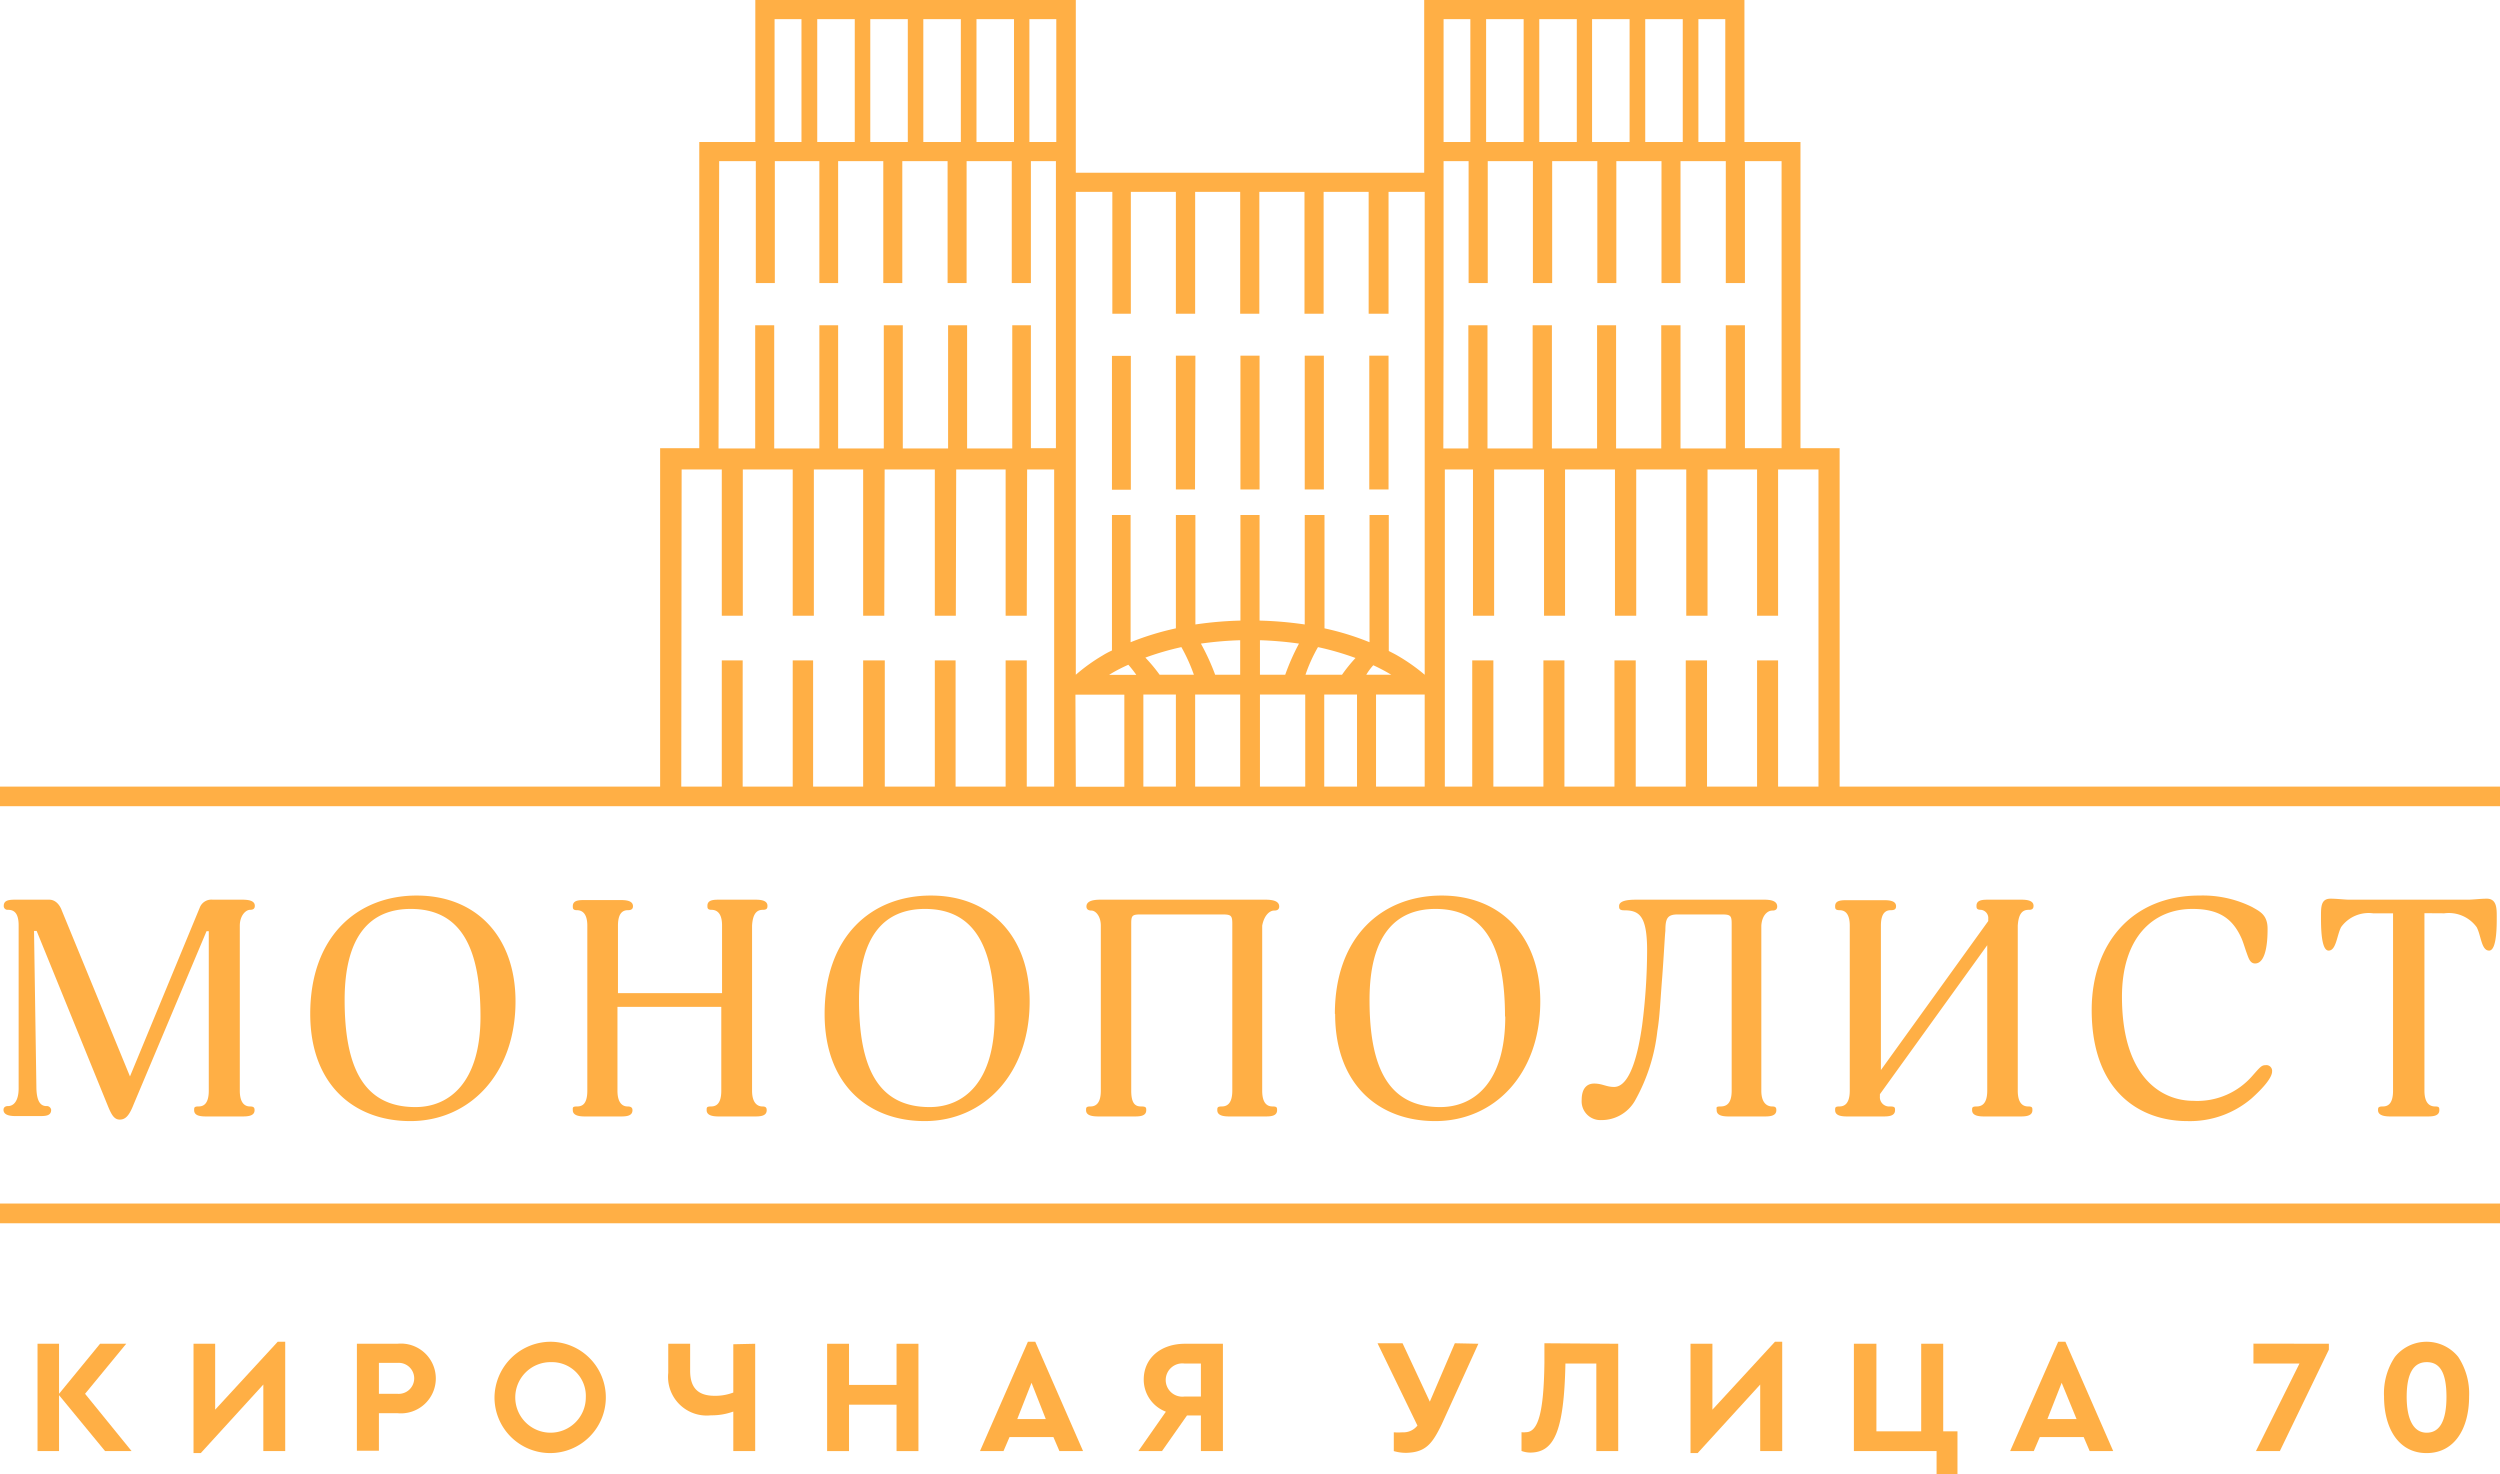
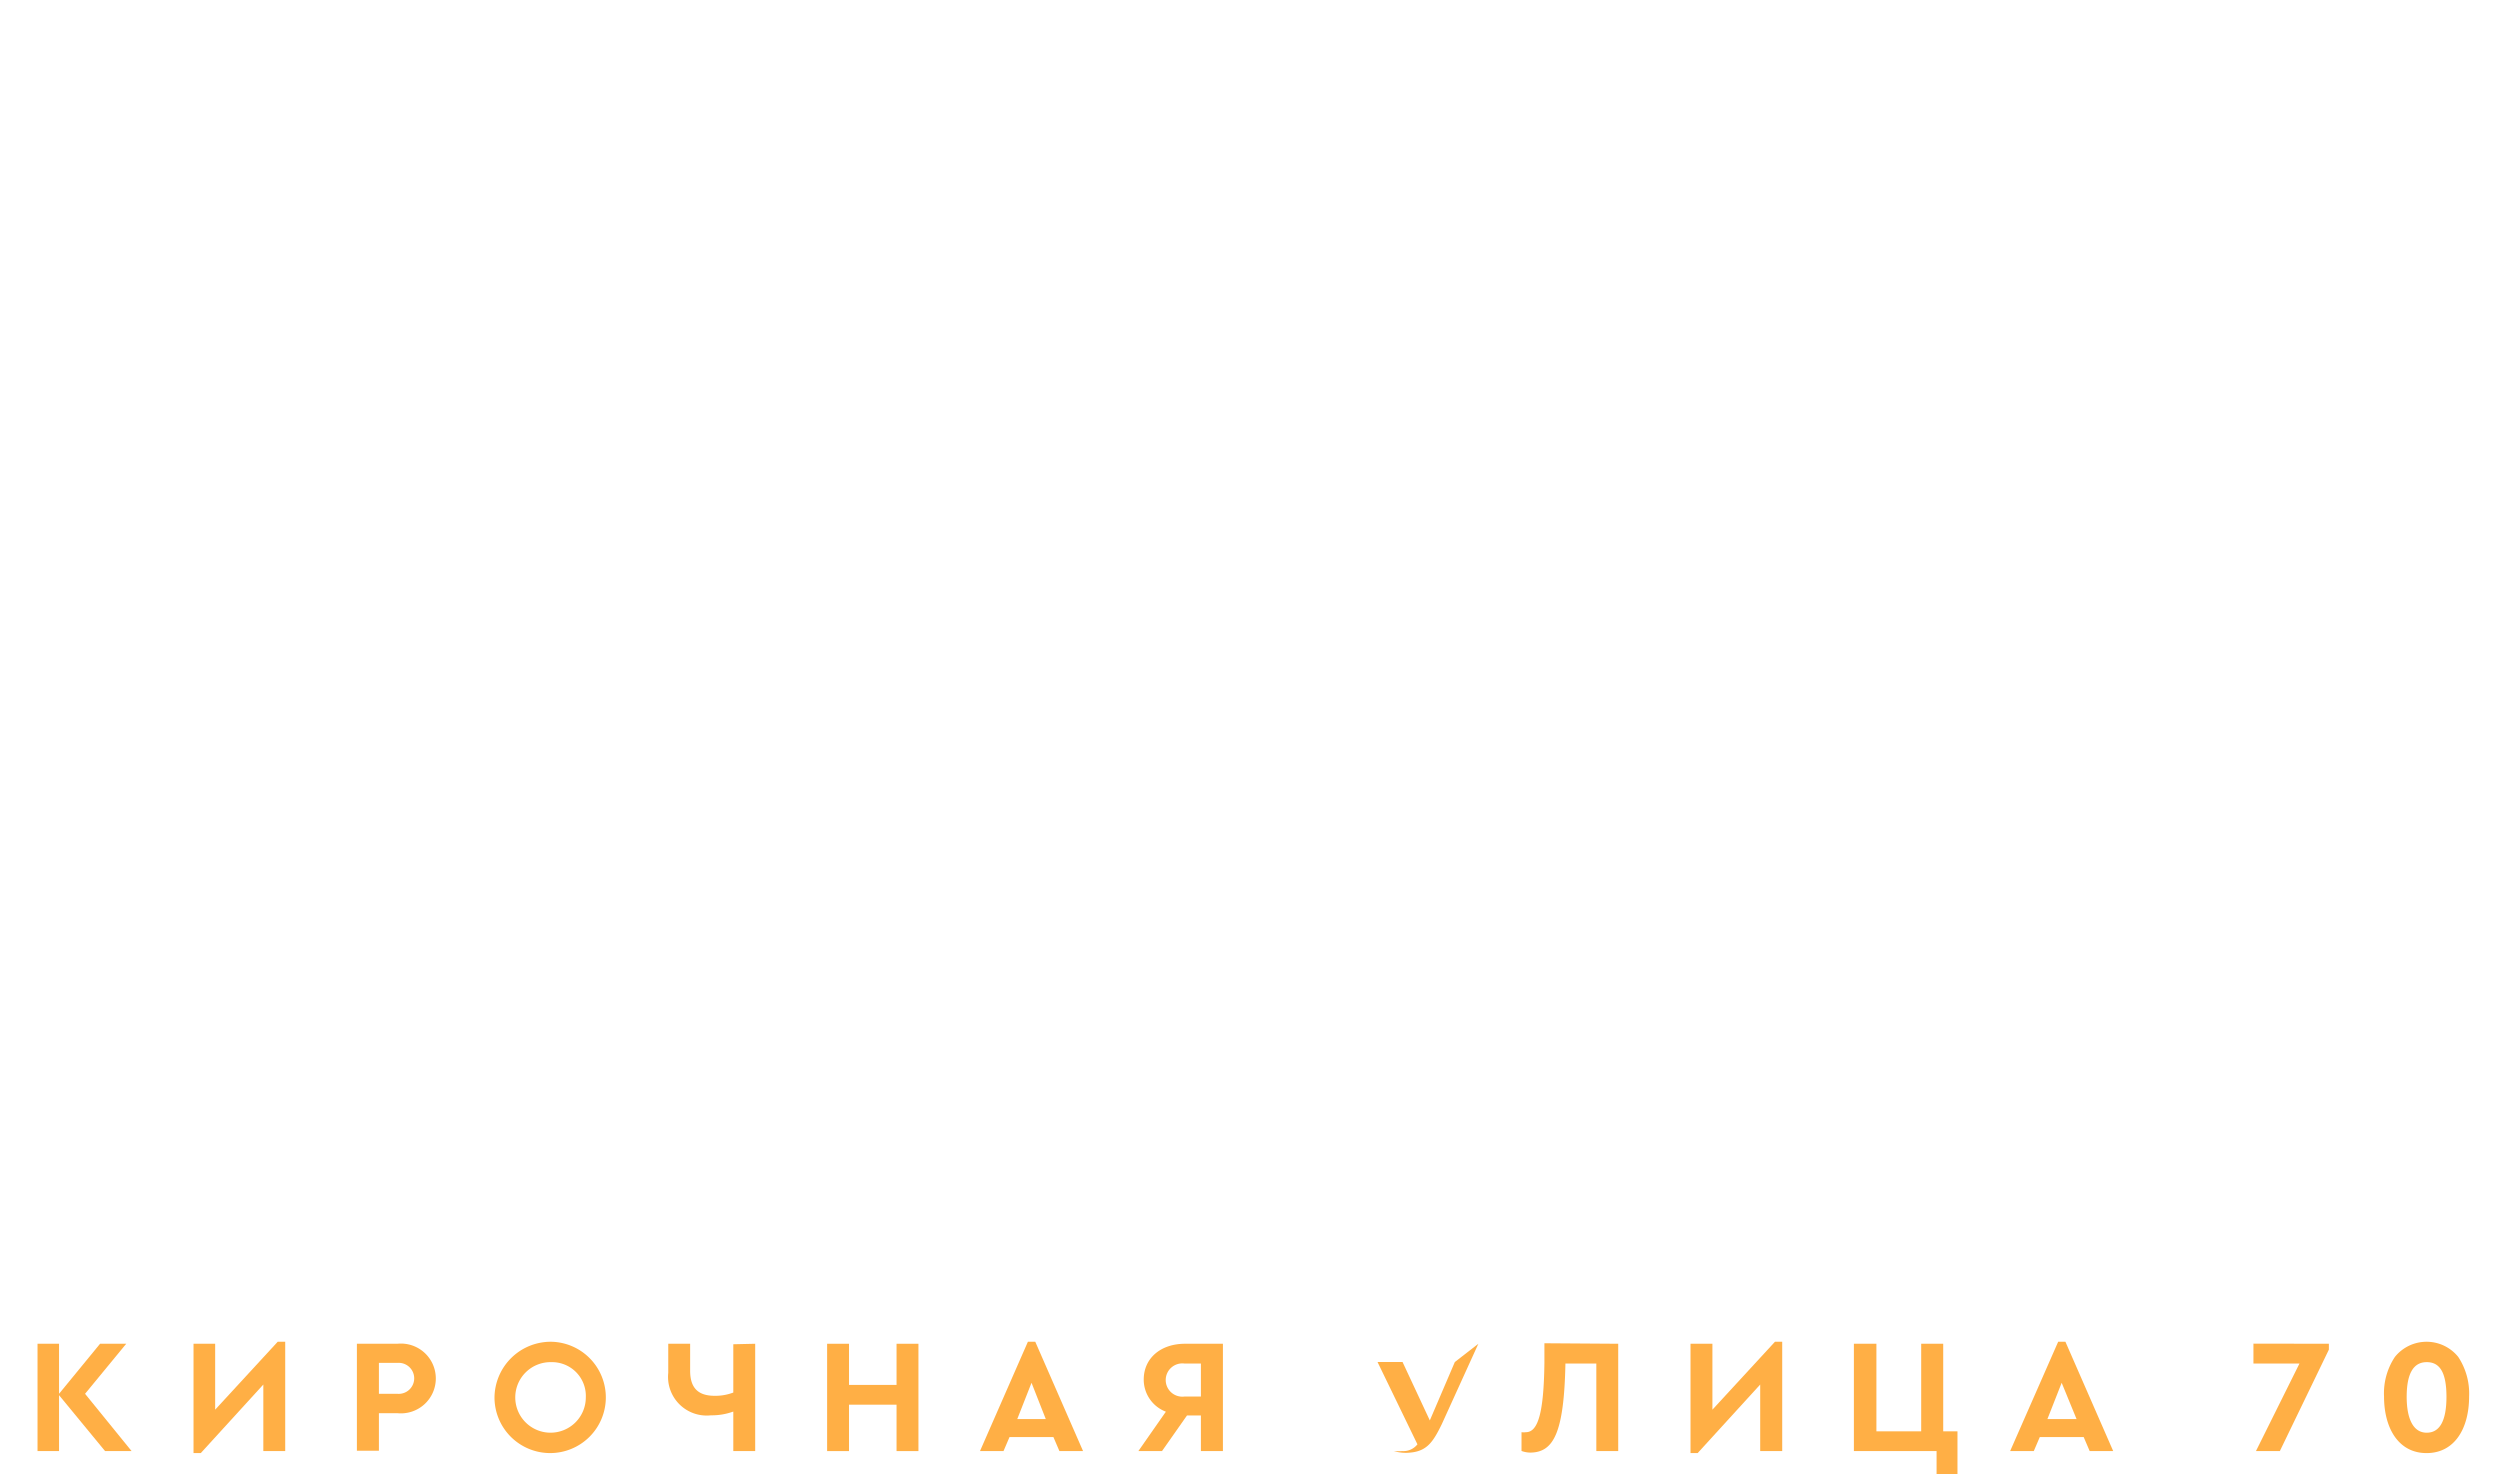
<svg xmlns="http://www.w3.org/2000/svg" viewBox="0 0 199.85 117.83">
  <title>23Ресурс 1</title>
-   <path d="M38.41,81.26c0,5.3-2.51,7.24-5.2,7.24-4.11,0-5.66-3.12-5.66-8.56,0-5.21,2.11-7.28,5.28-7.28,4.12,0,5.58,3.27,5.58,8.6M24.8,81.05c0,5.67,3.52,8.57,8,8.57,4.74,0,8.41-3.77,8.41-9.57,0-5.19-3.15-8.46-7.9-8.46S24.8,74.86,24.8,81.05ZM61,72.73c.33,0,.35-.16.35-.32,0-.46-.59-.49-1-.49h-2.8c-.48,0-1,0-1,.49,0,.16,0,.32.32.32s.85.14.85,1.24v5.42H49.4V74c0-1.1.46-1.24.8-1.24s.4-.16.4-.32c0-.46-.61-.49-1-.49H46.79c-.48,0-1,0-1,.49,0,.16,0,.32.32.32s.84.14.84,1.24V87.19c0,1.1-.43,1.26-.82,1.26s-.34.1-.34.3c0,.46.59.5,1,.5h2.77c.43,0,1,0,1-.5,0-.2-.11-.3-.4-.3s-.8-.16-.8-1.26v-6.7h8.3v6.7c0,1.1-.45,1.26-.82,1.26s-.35.1-.35.3c0,.46.58.5,1,.5h2.8c.42,0,1,0,1-.5,0-.2-.07-.3-.35-.3s-.82-.16-.82-1.26V74C60.18,72.87,60.63,72.73,61,72.73Zm-41,0c.31,0,.37-.16.37-.32,0-.46-.62-.49-1.05-.49H17a1,1,0,0,0-1,.56L10.39,86.05,4.93,72.76s-.27-.84-1-.84H1.3c-.48,0-1,0-1,.49a.3.3,0,0,0,.33.32c.39,0,.86.14.86,1.24V87c0,1.06-.43,1.42-.85,1.42-.26,0-.36.14-.36.3,0,.46.61.5,1,.5H3.09c.53,0,1,0,1-.5a.35.35,0,0,0-.38-.3c-.41,0-.77-.28-.8-1.42L2.72,74.42h.21L8.66,88.5c.25.59.46,1,.91,1s.75-.29,1.11-1.21l5.83-13.85h.18V87.19c0,1.1-.46,1.26-.82,1.26s-.35.1-.35.3c0,.46.53.5,1,.5H19.3c.43,0,1.05,0,1.05-.5,0-.2-.06-.3-.37-.3s-.81-.16-.81-1.26V74C19.17,73.21,19.63,72.73,20,72.73Zm175.4.28a2.76,2.76,0,0,1,2.58,1.1c.36.65.37,1.88,1,1.88s.61-2.07.61-2.72,0-1.43-.8-1.43c-.46,0-1.15.08-1.46.08h-9.54c-.33,0-1-.08-1.48-.08-.77,0-.77.64-.77,1.43s0,2.72.61,2.72.66-1.23,1-1.88a2.71,2.71,0,0,1,2.55-1.1h1.6V87.19c0,1.1-.45,1.26-.82,1.26s-.38.1-.38.3c0,.46.62.5,1,.5H194c.4,0,1,0,1-.5,0-.2,0-.3-.34-.3s-.85-.16-.85-1.26V73Zm-53.7-.22c.3,0,.37-.17.37-.32,0-.48-.56-.55-1.06-.55h-10.1c-.5,0-1.48,0-1.48.51,0,.17,0,.34.4.34,1.22,0,1.84.44,1.84,3.21a47.29,47.29,0,0,1-.4,6c-.27,1.92-.88,4.91-2.24,4.91-.63,0-.94-.27-1.59-.27s-1,.47-1,1.3A1.5,1.5,0,0,0,128,89.54a3.08,3.08,0,0,0,2.7-1.55,14.65,14.65,0,0,0,1.79-5.58c.19-1.11.23-2.34.39-4.33.13-1.74.21-3.37.25-3.66,0-1,.15-1.32,1-1.32h3.47c.74,0,.83.08.83.76V87.19c0,1.1-.48,1.26-.89,1.26s-.31.1-.31.3c0,.46.56.5,1,.5H141c.4,0,1,0,1-.5,0-.2-.05-.3-.34-.3s-.86-.16-.86-1.26V74C140.85,73.17,141.3,72.79,141.68,72.79Zm33.58-.13c2.25,0,3.26.89,3.92,2.38.14.33.27.79.41,1.17s.26.81.66.81c1,0,1-2.24,1-2.78,0-1.14-.67-1.4-1.23-1.73a8.89,8.89,0,0,0-4.22-.92c-5.38,0-8.61,3.83-8.61,9.15,0,6.52,3.86,8.88,7.65,8.88A7.59,7.59,0,0,0,180,87.8c1-.9,1.63-1.68,1.63-2.14a.46.46,0,0,0-.53-.51c-.31,0-.44.17-1,.8A5.83,5.83,0,0,1,175.34,88c-2.59,0-5.71-1.93-5.71-8.32C169.63,75,172.06,72.66,175.26,72.66Zm-13.06.07c.29,0,.34-.16.34-.32,0-.46-.62-.49-1-.49H159c-.47,0-1,0-1,.49,0,.16,0,.32.35.32a.66.66,0,0,1,.59.73v.17l-8.58,11.91V74c0-1.1.45-1.24.81-1.24s.4-.16.4-.32c0-.46-.61-.48-1-.48H147.7c-.48,0-1,0-1,.48,0,.16,0,.32.34.32s.83.14.83,1.24V87.19c0,1.1-.48,1.26-.83,1.26s-.34.1-.34.3c0,.46.55.5,1,.5h2.79c.42,0,1,0,1-.5,0-.2,0-.3-.4-.3a.74.74,0,0,1-.81-.8v-.18l8.58-11.91V87.19c0,1.1-.48,1.26-.85,1.26s-.36.1-.36.3c0,.46.57.5,1,.5h2.82c.38,0,1,0,1-.5,0-.2,0-.3-.34-.3s-.83-.16-.83-1.26V74C161.37,72.87,161.79,72.73,162.2,72.73Zm-41.89,8.53c0,5.3-2.51,7.24-5.2,7.24-4.12,0-5.65-3.12-5.65-8.56,0-5.21,2.11-7.28,5.27-7.28C118.85,72.66,120.31,75.93,120.31,81.26Zm-13.6-.21c0,5.67,3.51,8.57,8,8.57,4.75,0,8.4-3.77,8.4-9.57,0-5.19-3.15-8.46-7.89-8.46S106.71,74.86,106.71,81.05Zm-4.86-8.26c.32,0,.39-.17.39-.32,0-.48-.6-.55-1.14-.55H88c-.54,0-1.15.07-1.15.55,0,.15.08.32.4.32S88,73.22,88,74V87.19c0,1.1-.48,1.26-.83,1.26s-.35.1-.35.3c0,.46.56.5,1.06.5h2.75c.43,0,1,0,1-.5,0-.2,0-.3-.41-.3s-.79-.16-.79-1.26V73.86c0-.68.07-.76.79-.76h6.46c.74,0,.83.08.83.76V87.19c0,1.1-.48,1.26-.84,1.26s-.36.1-.36.3c0,.46.56.5,1,.5h2.78c.43,0,1,0,1-.5,0-.2,0-.3-.36-.3s-.83-.17-.83-1.26V74C101.05,73.17,101.5,72.79,101.85,72.79ZM79.51,81.26c0,5.3-2.5,7.24-5.19,7.24-4.11,0-5.65-3.12-5.65-8.56,0-5.21,2.09-7.28,5.27-7.28C78.05,72.66,79.51,75.93,79.51,81.26Zm-13.59-.21c0,5.67,3.51,8.57,8,8.57,4.73,0,8.39-3.77,8.39-9.57,0-5.19-3.14-8.46-7.9-8.46S65.92,74.86,65.92,81.05Zm53.52-44.12h-1.69V49.22h1.69Zm5.67,0h-1.68V49.22h1.68Zm-43-.13H80.39V49.22h1.69Zm-5.67,0H74.73V49.22h1.68Zm-21.95.73H84.27V62.88H82.08V52.79H80.39V62.88h-4V52.79H74.73V62.88h-4V52.79H69V62.88h-4V52.79H63.37V62.88h-4V52.79H57.7V62.88H54.46Zm3-24.65h2.93v9.75h1.52V12.88H65.5v9.75H67V12.88h3.61v9.75h1.52V12.88h3.62v9.75h1.52V12.88h3.61v9.75h1.53V12.88h2V35.83h-2V26H80.92v9.85H77.31V26H75.79v9.85H72.17V26H70.65v9.85H67V26H65.5v9.85H61.89V26H60.37v9.85H57.44ZM61.92,1.53h2.15v9.82H61.92Zm3.41,0h3v9.82h-3Zm4.24,0h3v9.82h-3Zm4.24,0h3v9.82h-3Zm4.25,0h3v9.82h-3Zm4.23,0h2.15v9.82H82.29Zm3.68,54h3.91v7.36H86Zm4.86-1.58H88.66l.21-.13a12.75,12.75,0,0,1,1.33-.68A8.9,8.9,0,0,1,90.83,53.94ZM86,37.27h0V15.34h2.92v9.74H90.4V15.34H94v9.74h1.54V15.34h3.6v9.74h1.53V15.34h3.61v9.74h1.53V15.34h3.6v9.74H111V15.34h2.89v38.6h0a14.82,14.82,0,0,0-2.12-1.5c-.25-.15-.5-.27-.75-.4V41.17h-1.54V51.34a21.68,21.68,0,0,0-3.6-1.11V41.17H104.3v8.75a29.93,29.93,0,0,0-3.61-.31V41.17H99.16v8.44a29.41,29.41,0,0,0-3.6.31V41.17H94v9.06a22.53,22.53,0,0,0-3.62,1.11V41.17H88.89V52a6.61,6.61,0,0,0-.75.4A14.38,14.38,0,0,0,86,53.94h0Zm23.22,16.67a4.62,4.62,0,0,1,.56-.76c.44.2.84.41,1.22.63l.22.13Zm4.67,8.94H110V55.52h3.89Zm-9.53-8.94a12.37,12.37,0,0,1,1-2.21,22.65,22.65,0,0,1,3,.87,12.44,12.44,0,0,0-1.08,1.34Zm4.12,8.94h-2.62V55.52h2.62Zm-7.76-8.94V51.18a28.29,28.29,0,0,1,3.12.27,18.11,18.11,0,0,0-1.1,2.49Zm3.62,8.94h-3.62V55.52h3.62ZM96,51.45a28.45,28.45,0,0,1,3.14-.27v2.76h-2A18,18,0,0,0,96,51.45Zm3.14,11.43h-3.6V55.52h3.6Zm-6.44-8.94a12.73,12.73,0,0,0-1.14-1.37,22.47,22.47,0,0,1,2.88-.84,13.93,13.93,0,0,1,1,2.21ZM94,62.88H91.4V55.52H94ZM115.4,25.62V12.88h2v9.75h1.53V12.88h3.61v9.75h1.54V12.88h3.61v9.75h1.52V12.88h3.61v9.75h1.52V12.88h3.62v9.75h1.53V12.88h2.93V35.83h-2.93V26h-1.53v9.85h-3.62V26H132.8v9.85h-3.61V26h-1.52v9.85h-3.61V26h-1.54v9.85h-3.61V26h-1.53v9.85h-2Zm0-24.09h2.14v9.82H115.4Zm3.4,0h3v9.82h-3Zm4.25,0h3v9.82h-3Zm4.22,0h3v9.82h-3Zm4.25,0h3v9.82h-3Zm4.25,0h2.15v9.82h-2.15Zm9.6,36V62.88h-3.23V52.79h-1.68V62.88h-4V52.79h-1.7V62.88h-4V52.79h-1.7V62.88h-4V52.79h-1.68V62.88h-4V52.79h-1.69V62.88h-2.19V37.53ZM54.46,64.45H199.85V62.88H147.06V35.83h-3.13V11.35h-4.48V1.53h0V0h-25.6V13.81H86V0H60.38V11.35H55.9V35.83H52.77V62.88H0v1.57H54.46Zm35.94-36H88.89v10.7H90.4ZM70.72,36.8H69V49.22h1.69Zm24.84-8.37H94v10.7h1.53ZM199.85,96.21H0v1.58H199.85V96.21ZM142.14,36.93h-1.68V49.22h1.68Zm-41.45-8.5H99.16v10.7h1.53Zm5.14,0H104.3v10.7h1.53ZM65.06,36.8H63.37V49.22h1.69ZM111,28.43h-1.54v10.7H111Zm25.5,8.5h-1.7V49.22h1.7ZM59.38,36.8H57.7V49.22h1.68Zm71.42.13h-1.7V49.22h1.7Z" style="fill:#ffaf45" />
  <path d="M8.4,116l-3.68-4.47V116H3v-8.58H4.72v4l3.28-4h2.09l-3.29,4L10.52,116Z" style="fill:#ffaf45" />
  <path d="M22.8,107.26V116H21.05v-5.32l-5,5.48h-.58v-8.74H17.2v5.27l5-5.43Z" style="fill:#ffaf45" />
  <path d="M28.53,107.42h3.23a2.79,2.79,0,1,1,0,5.55H30.29v3H28.53v-8.58Zm3.23,4a1.24,1.24,0,1,0,0-2.47H30.29v2.47Z" style="fill:#ffaf45" />
  <path d="M44.08,107.26a4.45,4.45,0,1,1-4.55,4.45A4.5,4.5,0,0,1,44.08,107.26Zm0,1.63a2.82,2.82,0,1,0,2.75,2.82A2.7,2.7,0,0,0,44.1,108.89Z" style="fill:#ffaf45" />
  <path d="M60.37,107.42V116H58.62v-3.16a5,5,0,0,1-1.78.3,3.09,3.09,0,0,1-3.42-3.39v-2.33h1.75v2.16c0,1.34.61,2,1.95,2a4,4,0,0,0,1.5-.26v-3.86Z" style="fill:#ffaf45" />
  <path d="M66.12,107.42h1.75v3.29h3.8v-3.29h1.75V116H71.67v-3.71h-3.8V116H66.12Z" style="fill:#ffaf45" />
  <path d="M84.21,114.88H80.7L80.22,116H78.34l3.83-8.74h.59L86.58,116H84.69Zm-1.75-4.34-1.14,2.9H83.6Z" style="fill:#ffaf45" />
  <path d="M97.76,107.42V116H96v-2.85H94.89l-2,2.85H91l2.2-3.15a2.74,2.74,0,0,1-1.77-2.57c0-1.7,1.35-2.86,3.3-2.86ZM96,109H94.68a1.33,1.33,0,1,0,0,2.64H96Z" style="fill:#ffaf45" />
-   <path d="M118.18,107.42l-2.92,6.42c-.76,1.57-1.28,2.26-2.84,2.3a3.45,3.45,0,0,1-1-.14v-1.5a5,5,0,0,0,.69,0,1.43,1.43,0,0,0,1.2-.54l-3.19-6.58h2l2.18,4.67,2-4.67Z" style="fill:#ffaf45" />
+   <path d="M118.18,107.42l-2.92,6.42c-.76,1.57-1.28,2.26-2.84,2.3a3.45,3.45,0,0,1-1-.14a5,5,0,0,0,.69,0,1.43,1.43,0,0,0,1.2-.54l-3.19-6.58h2l2.18,4.67,2-4.67Z" style="fill:#ffaf45" />
  <path d="M129.36,107.42V116h-1.75v-7h-2.47c-.11,5.53-.94,7.08-2.77,7.12a2.1,2.1,0,0,1-.74-.13v-1.5a1.23,1.23,0,0,0,.35,0c1,0,1.43-1.66,1.48-5.52v-1.59Z" style="fill:#ffaf45" />
  <path d="M142.47,107.26V116h-1.76v-5.32l-5,5.48h-.57v-8.74h1.75v5.27l5-5.43Z" style="fill:#ffaf45" />
  <path d="M154.77,116H148.2v-8.58H150v7h3.58v-7h1.76v7h1.14v3.42h-1.67V116Z" style="fill:#ffaf45" />
  <path d="M166.57,114.88h-3.51l-.48,1.12h-1.89l3.84-8.74h.58l3.82,8.74h-1.88Zm-1.76-4.34-1.14,2.9H166Z" style="fill:#ffaf45" />
  <path d="M186.17,107.42v.47L182.25,116h-1.91l3.48-7h-3.68v-1.59Z" style="fill:#ffaf45" />
  <path d="M191.45,108.47a3.25,3.25,0,0,1,5.06,0,5.31,5.31,0,0,1,.87,3.17c0,2.54-1.15,4.52-3.4,4.52s-3.4-2-3.4-4.52A5.24,5.24,0,0,1,191.45,108.47Zm2.54.42c-1.11,0-1.6,1-1.6,2.77s.53,2.87,1.6,2.87,1.58-1,1.58-2.87S195.08,108.89,194,108.89Z" style="fill:#ffaf45" />
</svg>